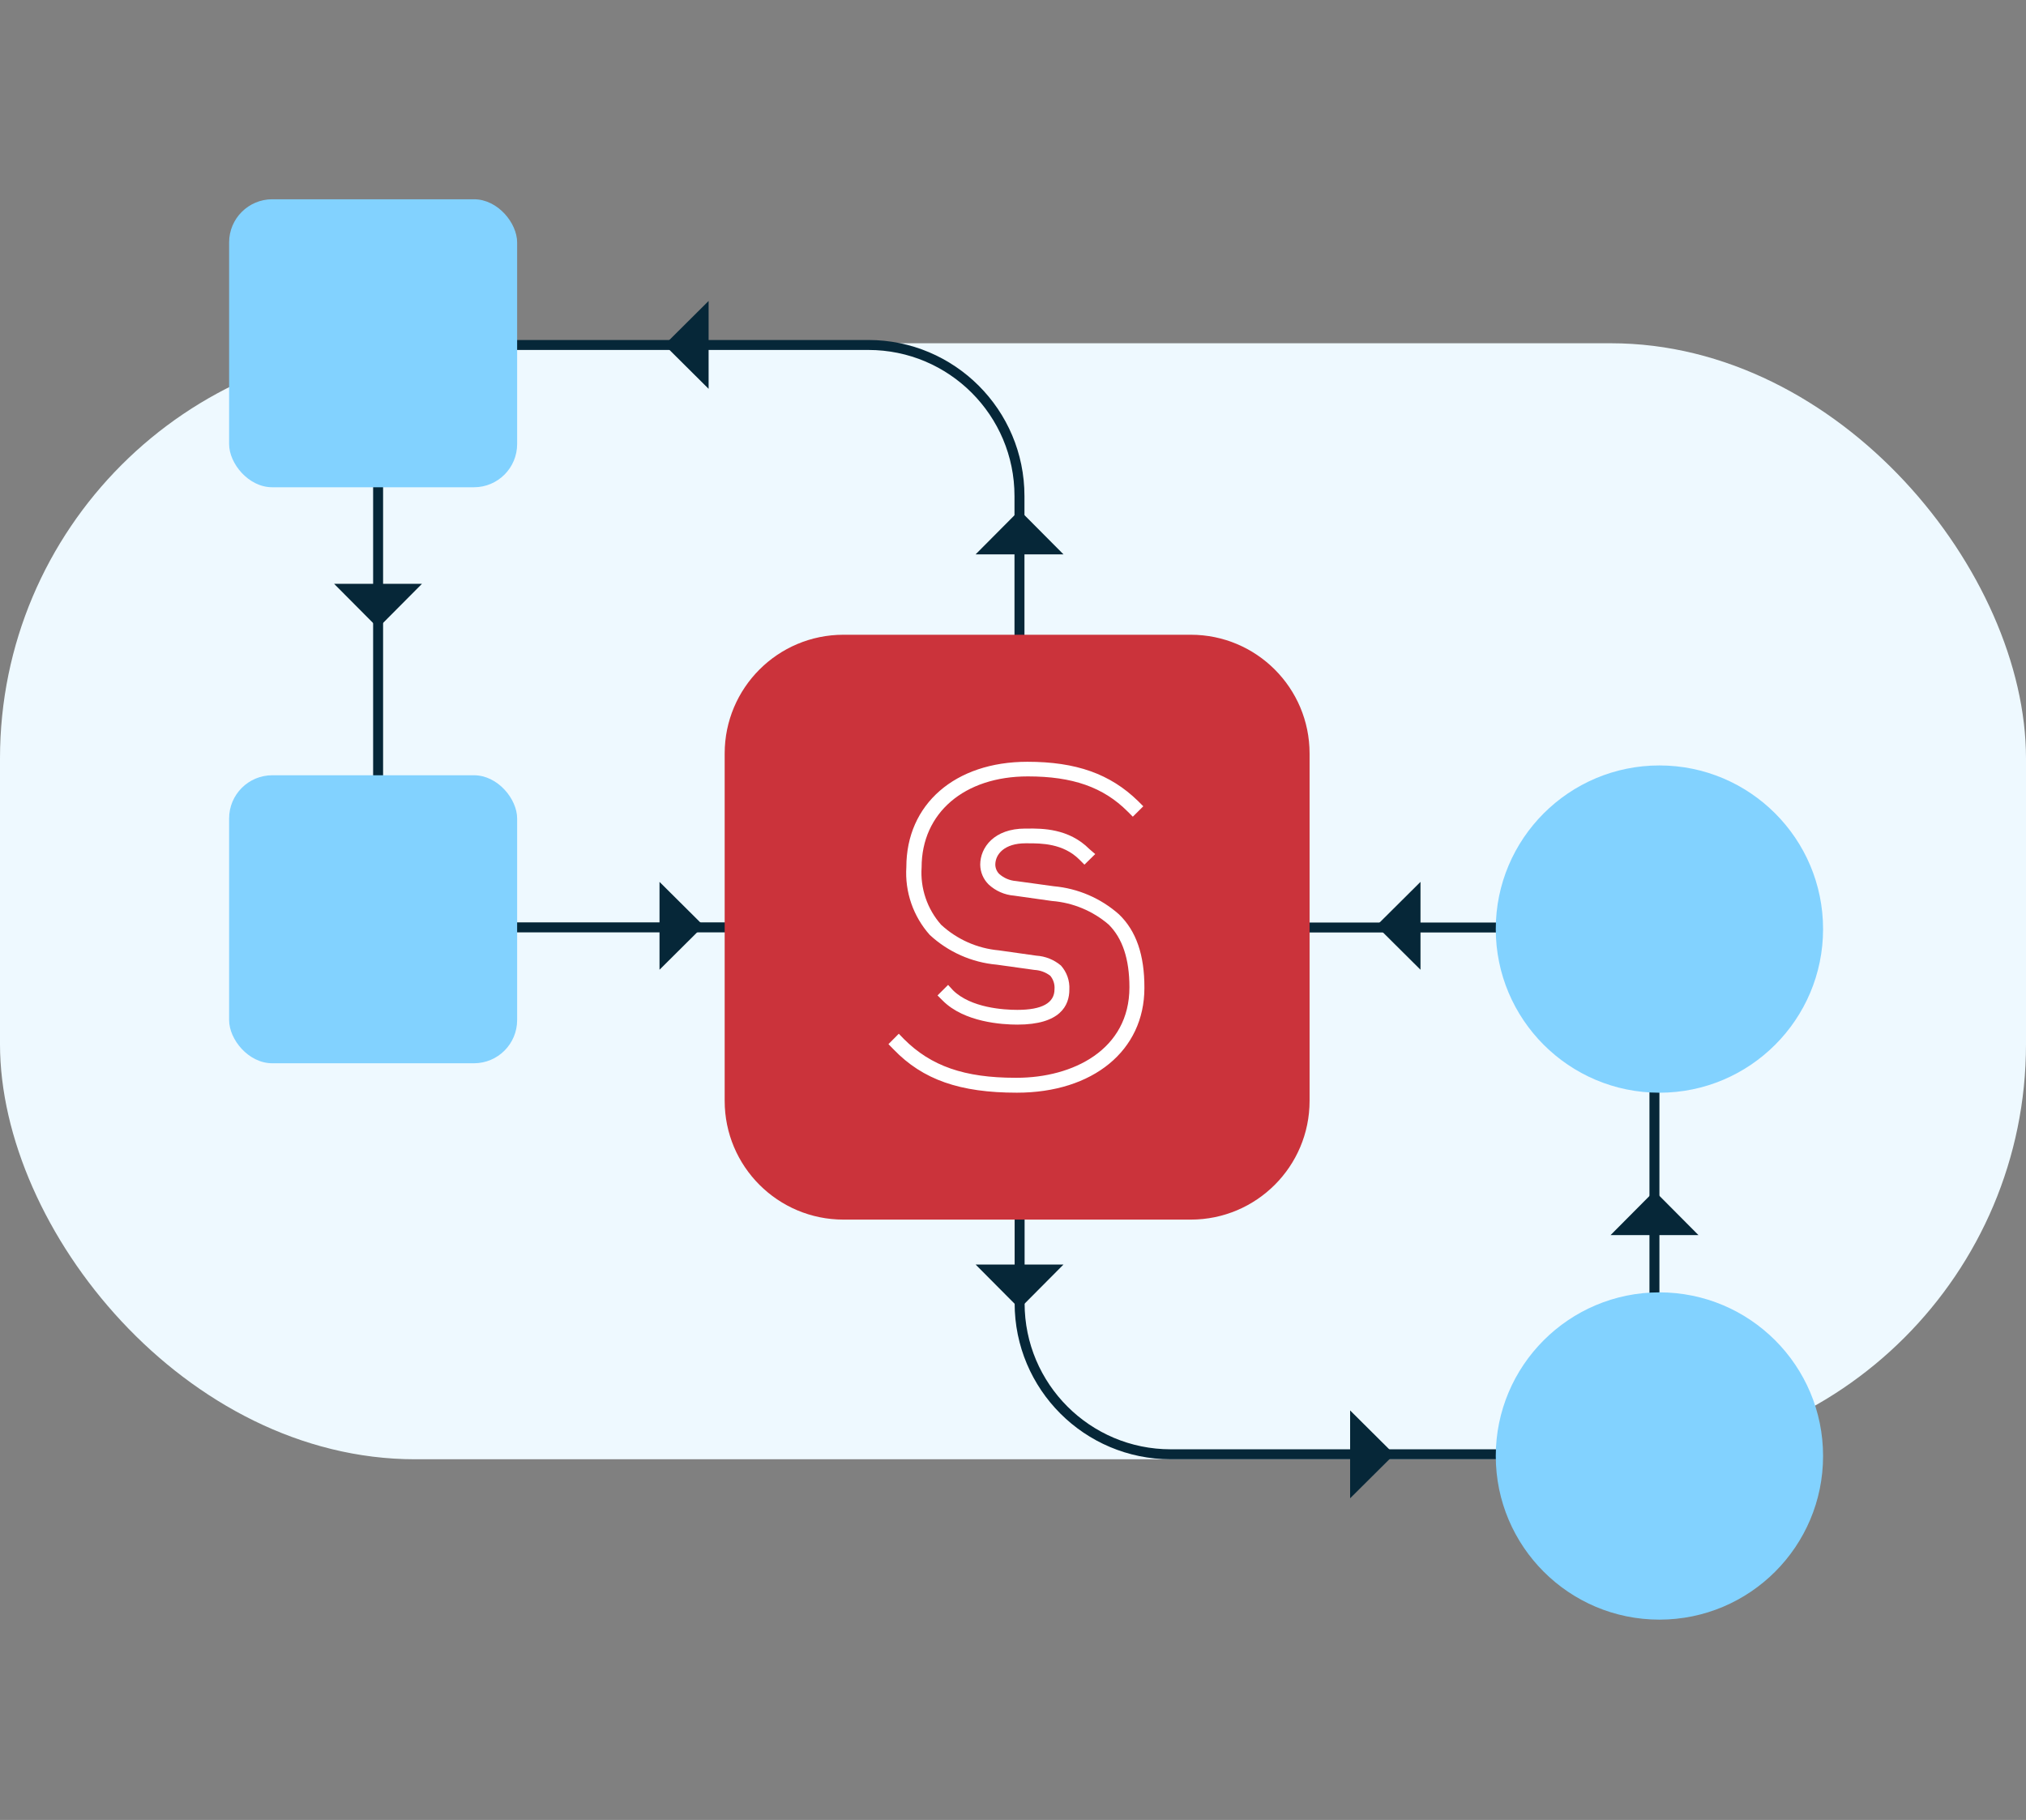
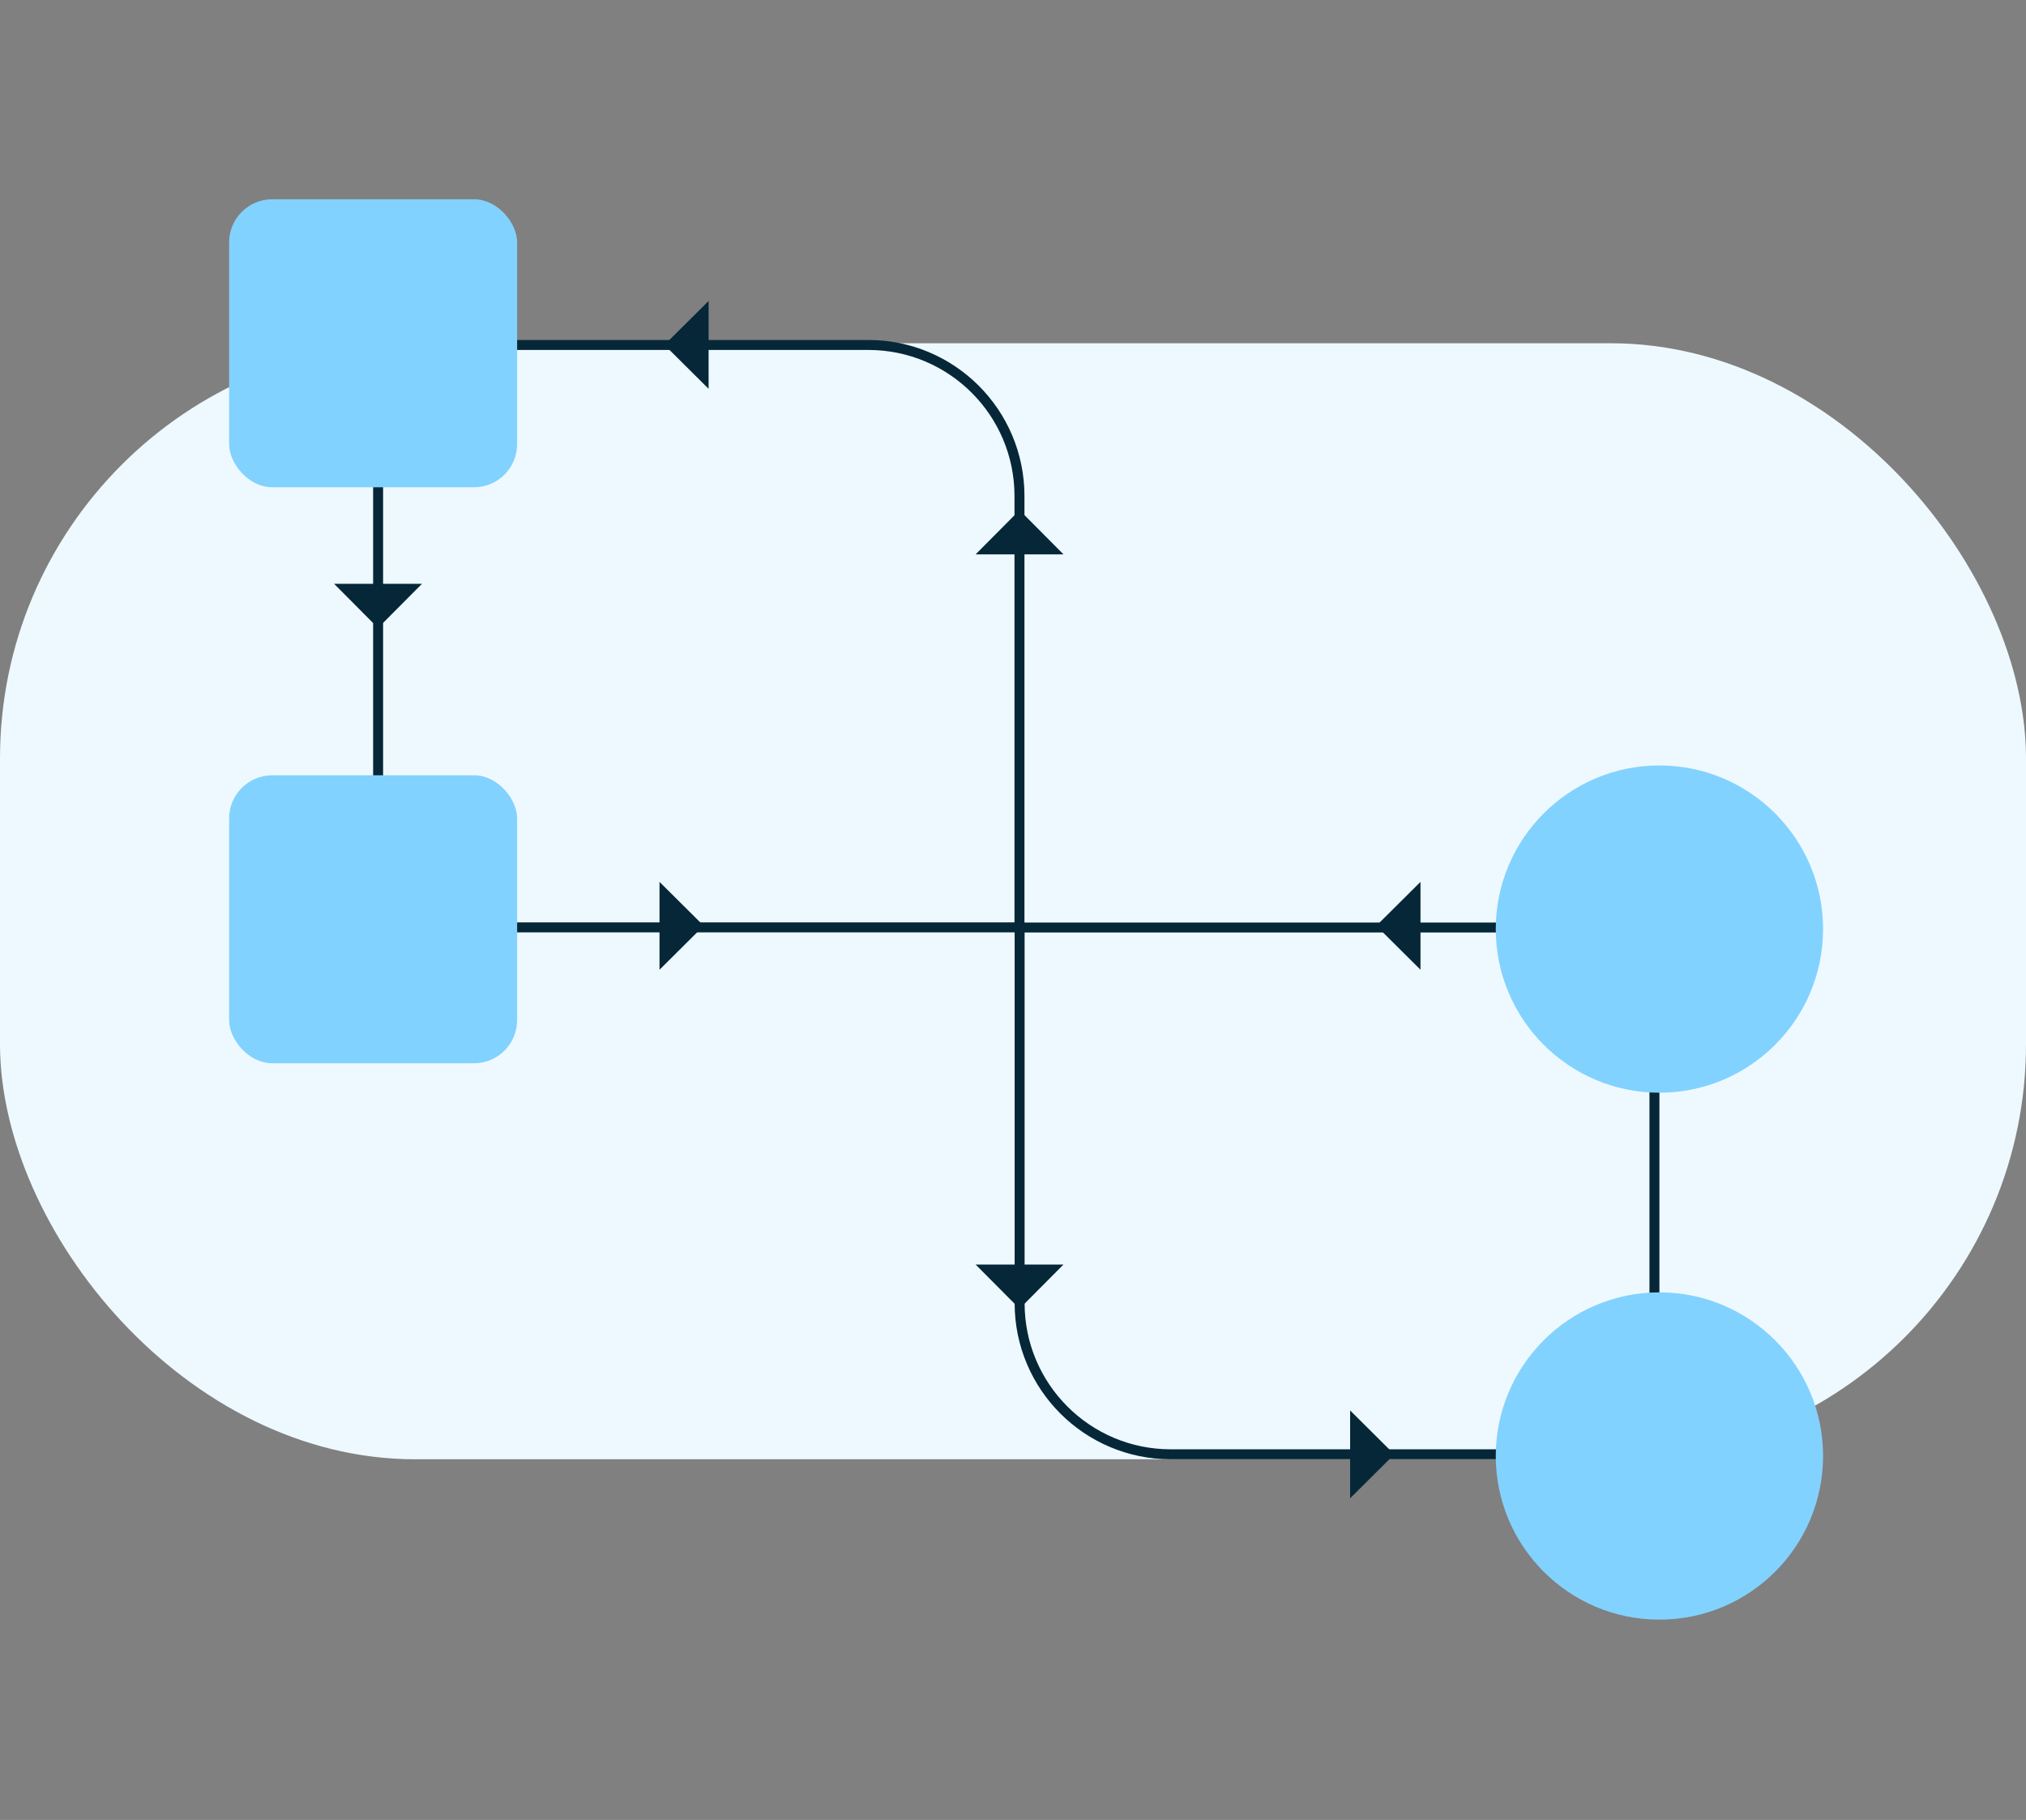
<svg xmlns="http://www.w3.org/2000/svg" width="610" height="548" viewBox="0 0 610 548" fill="none">
  <rect x="0" y="0" width="610" height="548" fill="#808080" stroke="none" />
  <rect y="103.36" width="610" height="336.042" rx="125" fill="#EEF9FF" />
  <path d="M113.843 103.875H261.449C286.578 103.875 306.949 124.246 306.949 149.375V279.243H113.843V103.875Z" stroke="#062738" stroke-width="3" />
  <path d="M306.993 279.287H498.128V437.902H352.493C327.364 437.902 306.993 417.531 306.993 392.402V279.287Z" stroke="#062738" stroke-width="3" />
  <g clip-path="url(#clip0_710_10376)">
    <path d="M358.529 191.129H253.955C234.201 191.129 218.188 207.143 218.188 226.897V331.47C218.188 351.224 234.201 367.238 253.955 367.238H358.529C378.282 367.238 394.296 351.224 394.296 331.47V226.897C394.296 207.143 378.282 191.129 358.529 191.129Z" fill="#CB333B" />
    <path d="M300.113 290.472L311.472 292.057C313.199 292.148 314.858 292.762 316.227 293.818C317.163 294.958 317.618 296.417 317.495 297.886C317.495 302.007 313.727 304.085 306.312 304.085C302.279 304.085 292.329 303.504 286.94 298.186L285.461 296.566L282.274 299.735L283.841 301.303C290.339 307.819 301.734 308.523 306.33 308.523C319.256 308.523 321.986 302.747 321.968 297.957C322.112 295.309 321.2 292.713 319.432 290.736C317.346 288.972 314.746 287.929 312.018 287.76L300.695 286.158C294.22 285.571 288.121 282.859 283.348 278.444C281.277 276.095 279.692 273.359 278.686 270.393C277.679 267.428 277.27 264.292 277.483 261.168C277.483 244.79 290.339 233.783 309.465 233.783C322.937 233.783 332.2 237.023 339.509 244.349L341.076 245.917L344.229 242.782L342.644 241.197C334.261 233.026 323.994 229.38 309.341 229.38C287.539 229.38 272.887 242.166 272.887 261.08C272.652 264.781 273.154 268.493 274.363 271.999C275.572 275.506 277.465 278.738 279.931 281.508C285.478 286.652 292.578 289.806 300.113 290.472V290.472Z" fill="white" />
    <path d="M336.92 275.327C331.439 270.47 324.544 267.501 317.249 266.856L305.872 265.289C304.011 265.145 302.249 264.396 300.853 263.158C300.117 262.416 299.694 261.42 299.673 260.375C299.673 257.17 302.473 253.93 308.76 253.93H309.482C313.427 253.93 320.049 253.93 324.945 258.79L326.512 260.358L329.752 257.17L327.991 255.656C321.757 249.404 313.709 249.457 309.394 249.492H308.672C299.374 249.492 295.129 255.127 295.129 260.375C295.158 262.607 296.062 264.739 297.648 266.31C299.756 268.276 302.47 269.468 305.344 269.691L316.703 271.294C323.028 271.787 329.031 274.285 333.838 278.426C337.941 282.53 340.055 288.711 340.055 297.288C340.055 316.114 323.007 324.532 306.119 324.532H305.749C290.357 324.532 280.301 321.009 272.183 312.891L270.615 311.271L267.498 314.405L269.048 315.99C277.853 325.13 289.036 329.022 306.171 329.022C329.066 329.022 344.563 316.342 344.563 297.481C344.598 287.549 342.098 280.311 336.92 275.327Z" fill="white" />
  </g>
  <rect x="68.982" y="233.441" width="86.721" height="86.721" rx="13" fill="#82D2FF" />
  <rect x="68.982" y="60" width="86.721" height="86.721" rx="13" fill="#82D2FF" />
  <circle cx="499.628" cy="279.758" r="49.273" fill="#82D2FF" />
  <circle cx="499.628" cy="438.417" r="49.273" fill="#82D2FF" />
  <path d="M306.971 153.619L320.199 166.922H293.743L306.971 153.619Z" fill="#062738" />
-   <path d="M498.15 358.594L511.378 371.898H484.922L498.15 358.594Z" fill="#062738" />
+   <path d="M498.15 358.594H484.922L498.15 358.594Z" fill="#062738" />
  <path d="M306.971 394.071L293.743 380.767L320.199 380.767L306.971 394.071Z" fill="#062738" />
  <path d="M113.821 189.095L100.593 175.792L127.049 175.792L113.821 189.095Z" fill="#062738" />
  <path d="M414.386 278.772L427.69 265.544L427.69 292L414.386 278.772Z" fill="#062738" />
  <path d="M200.049 103.853L213.352 90.625L213.352 117.081L200.049 103.853Z" fill="#062738" />
  <path d="M211.874 278.772L198.57 265.544L198.57 292L211.874 278.772Z" fill="#062738" />
  <path d="M419.806 437.924L406.502 424.696L406.502 451.152L419.806 437.924Z" fill="#062738" />
  <defs>
    <clipPath id="clip0_710_10376">
-       <rect width="176.108" height="176.108" fill="white" transform="translate(218.188 191.129)" />
-     </clipPath>
+       </clipPath>
  </defs>
</svg>